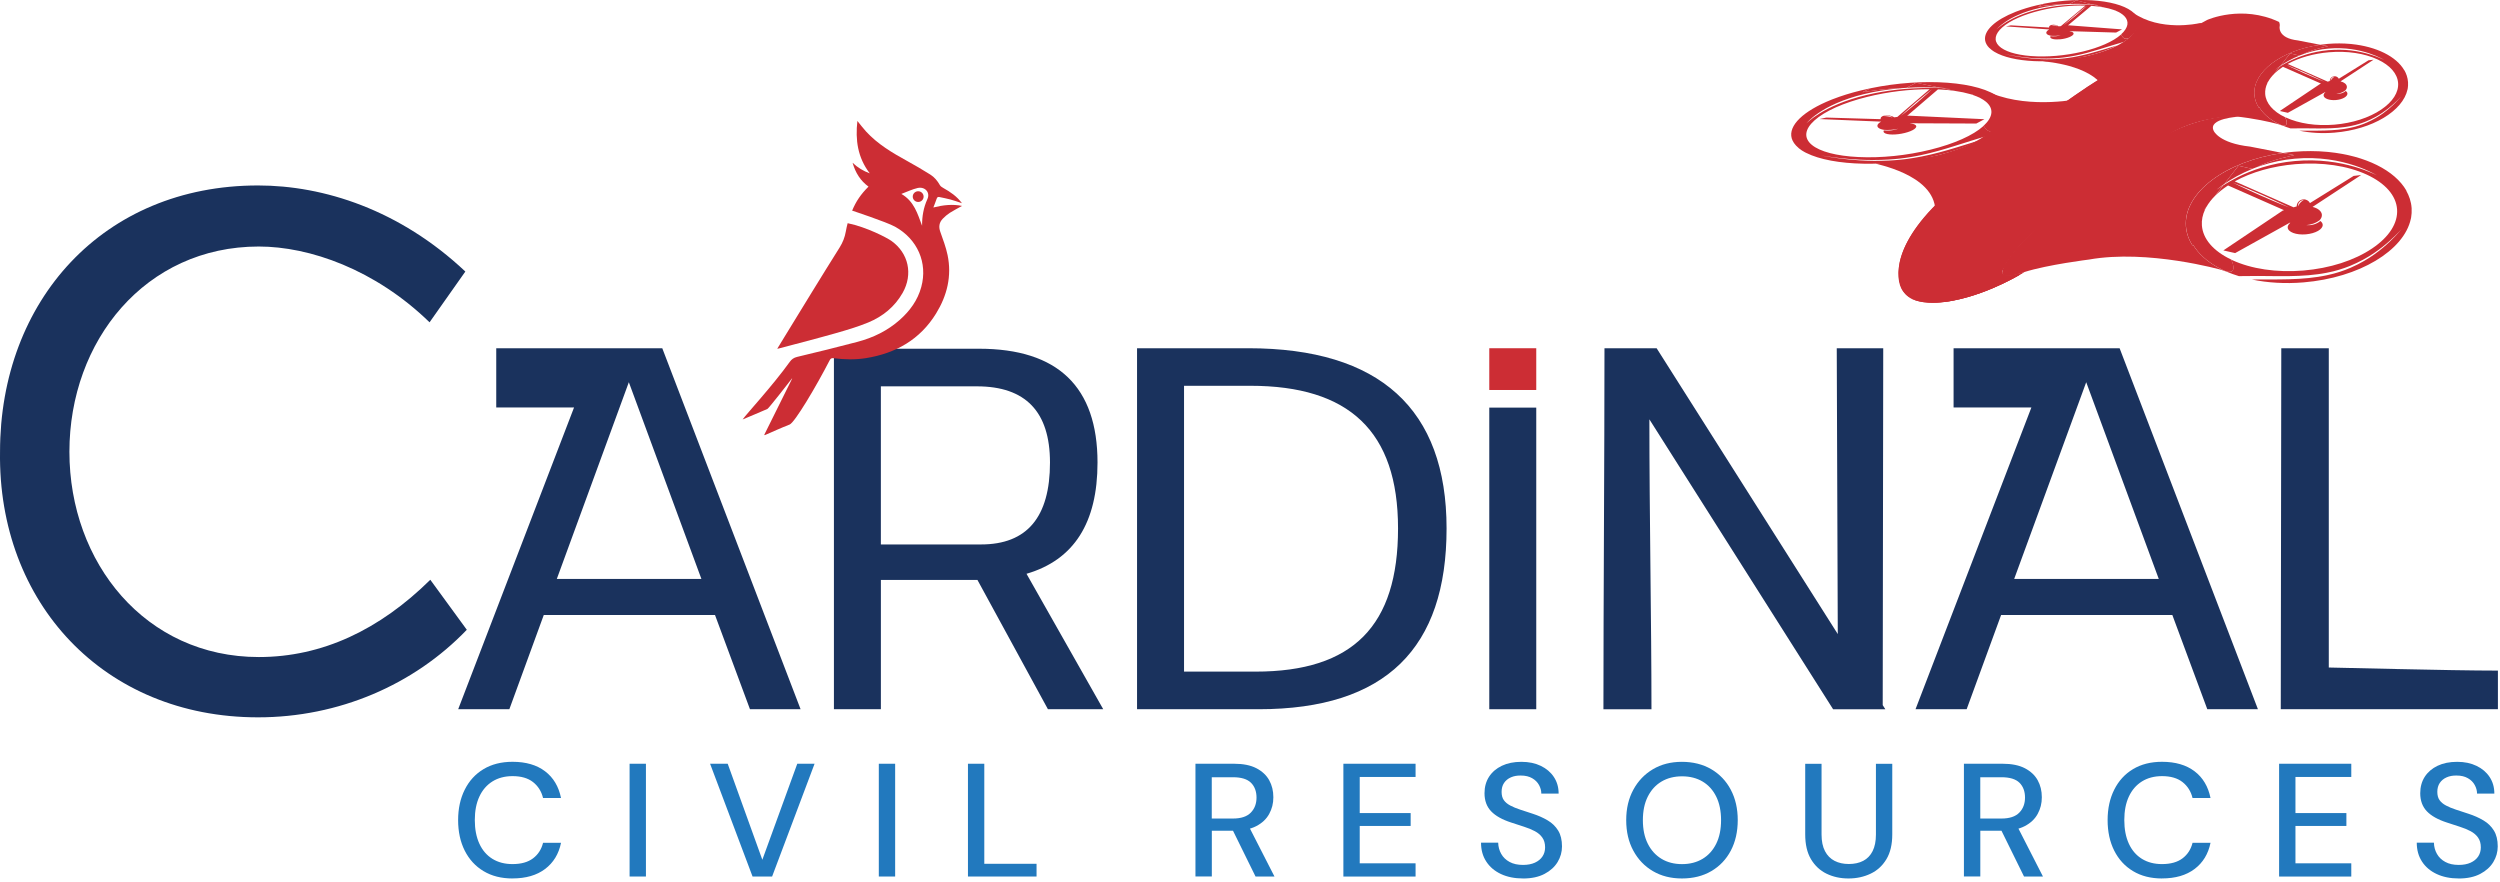
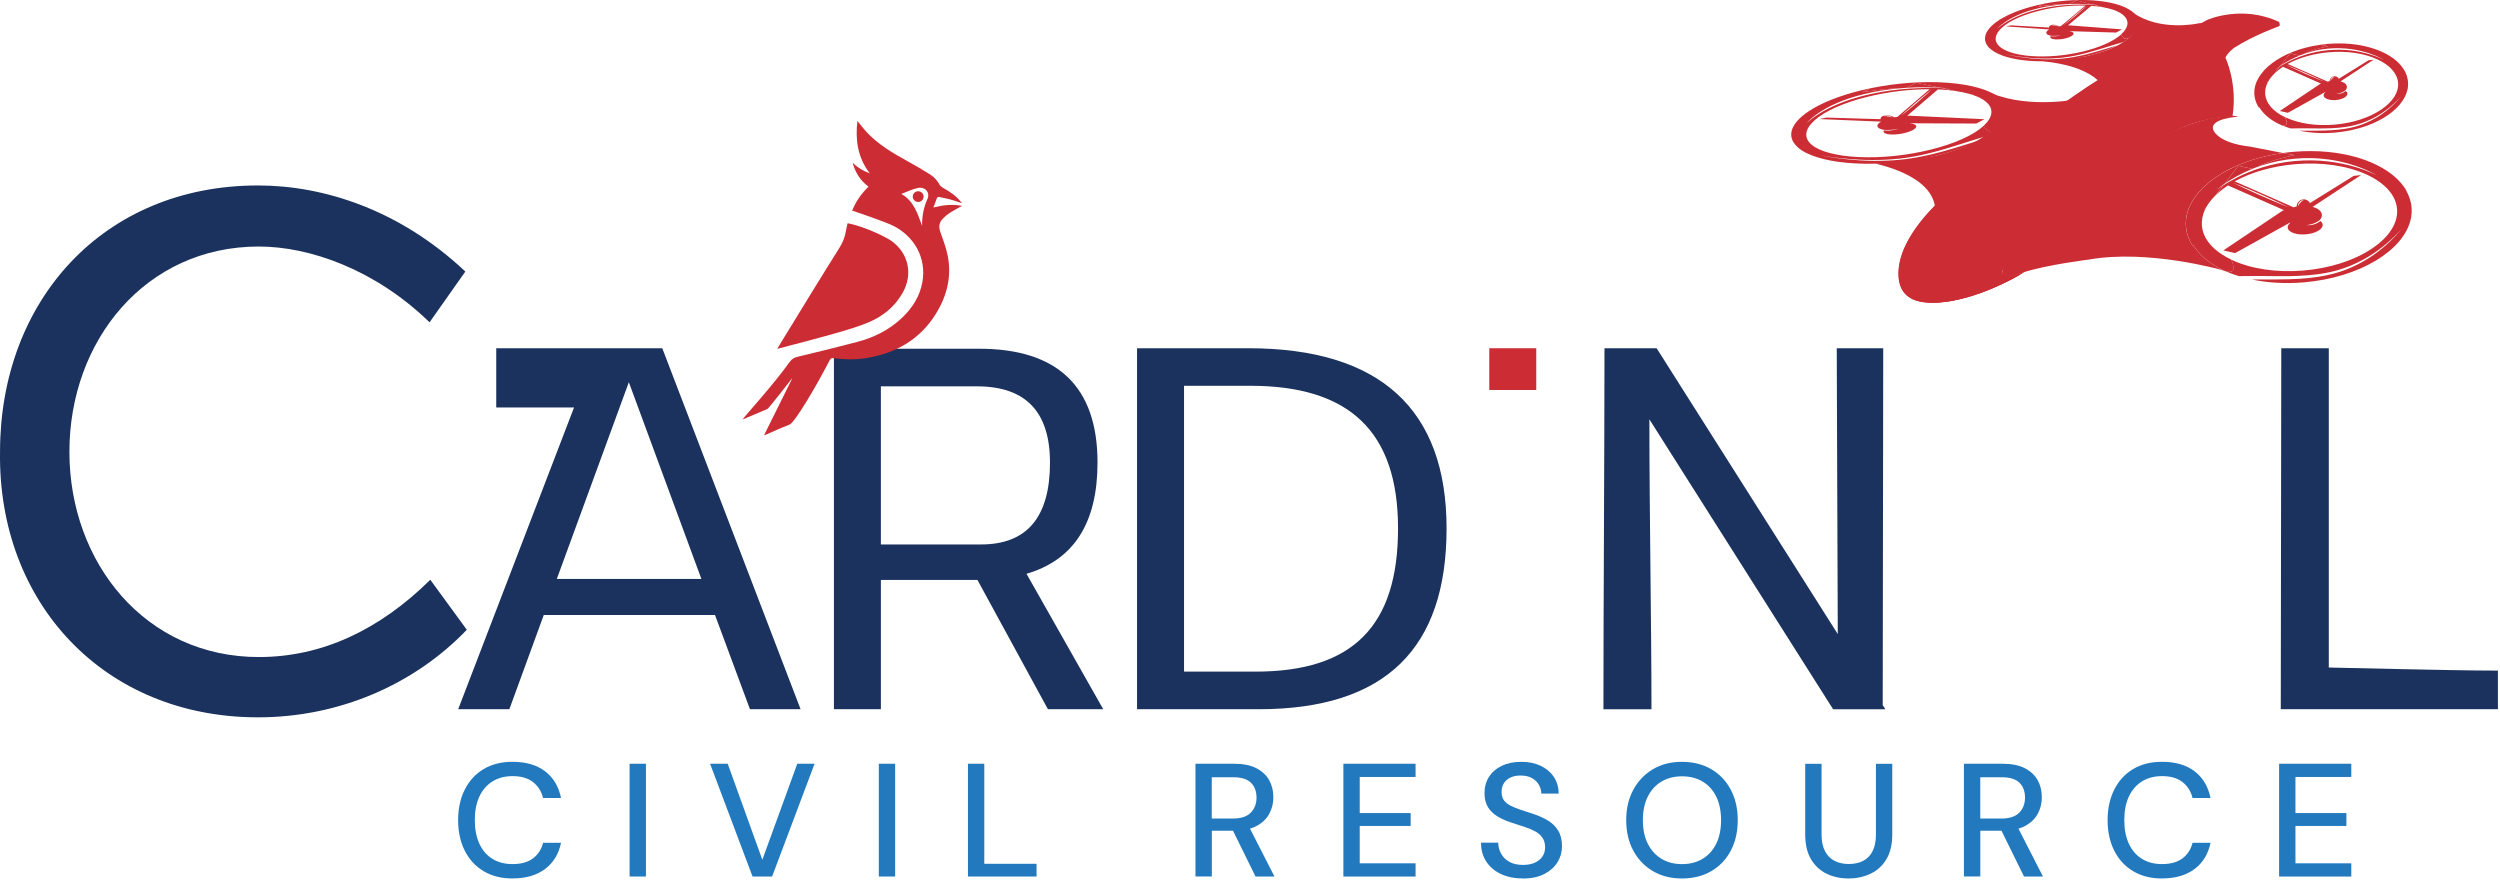
<svg xmlns="http://www.w3.org/2000/svg" width="153" height="54" viewBox="0 0 153 54" fill="none">
  <path d="M110.071 9.059C110.125 9.102 110.182 9.144 110.242 9.185C110.253 9.193 110.263 9.2 110.274 9.208C110.32 9.238 110.368 9.266 110.418 9.293C110.439 9.304 110.46 9.317 110.483 9.329C110.502 9.34 110.523 9.349 110.544 9.359C112.158 10.172 115.545 10.257 118.597 9.502C119.603 9.253 120.458 8.942 121.133 8.597C121.03 8.627 120.927 8.659 120.825 8.689C120.456 8.802 120.098 8.915 119.743 9.023C119.035 9.24 118.335 9.432 117.633 9.572C117.547 9.591 117.457 9.606 117.371 9.621C117.285 9.638 117.197 9.651 117.109 9.666C117.023 9.681 116.935 9.693 116.847 9.706C116.803 9.712 116.761 9.717 116.717 9.725L116.652 9.734L116.587 9.742C116.501 9.751 116.415 9.761 116.331 9.77C116.247 9.78 116.161 9.785 116.077 9.793C116.034 9.797 115.992 9.8 115.952 9.804C115.91 9.806 115.868 9.81 115.828 9.812C115.746 9.817 115.663 9.823 115.583 9.827C114.933 9.857 114.336 9.846 113.822 9.814C113.305 9.781 112.867 9.732 112.516 9.685C112.164 9.638 111.894 9.593 111.714 9.563C111.546 9.532 111.452 9.515 111.441 9.514C111.452 9.514 111.548 9.531 111.718 9.557C111.902 9.585 112.173 9.625 112.527 9.666C112.881 9.708 113.319 9.749 113.831 9.774C114.344 9.798 114.931 9.802 115.566 9.764C115.644 9.759 115.725 9.753 115.805 9.747C115.845 9.744 115.885 9.742 115.927 9.738C115.968 9.734 116.008 9.731 116.05 9.727C116.132 9.719 116.214 9.712 116.296 9.702C116.379 9.693 116.461 9.681 116.545 9.67L116.608 9.663L116.671 9.653C116.713 9.647 116.755 9.64 116.798 9.634C116.882 9.621 116.966 9.61 117.05 9.593C117.134 9.578 117.22 9.563 117.304 9.546C117.389 9.529 117.475 9.514 117.559 9.495C118.24 9.351 118.92 9.155 119.617 8.936C119.966 8.825 120.324 8.712 120.689 8.597C121.009 8.497 121.338 8.397 121.676 8.297C121.845 8.189 121.998 8.08 122.131 7.968C121.619 8.238 121.418 7.7 121.418 7.7C121.418 7.697 121.414 7.693 121.414 7.689C121.405 7.697 121.395 7.706 121.387 7.713C120.753 8.285 119.603 8.798 118.15 9.159C116.696 9.519 115.124 9.68 113.722 9.61C112.389 9.544 111.38 9.28 110.88 8.863C110.381 8.446 110.439 7.917 111.043 7.372C111.678 6.8 112.827 6.287 114.281 5.927C115.526 5.619 116.857 5.457 118.094 5.461L116.115 7.157C116.05 7.164 115.985 7.172 115.92 7.18C115.776 7.074 115.507 7.027 115.302 7.078C115.143 7.117 115.071 7.204 115.101 7.293C113.99 7.261 112.881 7.227 111.77 7.195C111.63 7.225 111.491 7.257 111.353 7.287C112.611 7.34 113.868 7.393 115.126 7.444C114.904 7.566 114.83 7.71 114.962 7.823C115.032 7.881 115.151 7.923 115.298 7.946C115.359 7.951 115.423 7.953 115.489 7.955C115.685 7.957 115.859 7.938 115.979 7.917C116.04 7.908 116.086 7.897 116.119 7.889C116.151 7.881 116.168 7.878 116.168 7.878C116.168 7.878 116.153 7.883 116.124 7.895C116.096 7.906 116.052 7.919 115.994 7.934C115.88 7.964 115.698 7.993 115.489 7.991C115.421 7.991 115.354 7.985 115.291 7.98C115.26 8.032 115.266 8.083 115.317 8.127C115.482 8.264 116.044 8.27 116.572 8.138C117.1 8.008 117.394 7.791 117.23 7.653C117.169 7.602 117.056 7.57 116.91 7.555C116.912 7.551 116.914 7.547 116.916 7.544L120.95 7.561L121.263 7.393L121.447 7.295C121.363 7.291 121.278 7.287 121.194 7.283C119.729 7.215 118.262 7.146 116.798 7.078C116.771 7.081 116.746 7.083 116.719 7.087L118.603 5.472C118.637 5.472 118.67 5.474 118.704 5.476C119.049 5.493 119.37 5.523 119.666 5.564L118.83 5.389C118.567 5.379 118.211 5.374 117.786 5.381C117.302 5.391 116.727 5.421 116.109 5.489C115.491 5.559 114.832 5.666 114.187 5.823C113.864 5.9 113.562 5.987 113.279 6.078C112.998 6.168 112.739 6.264 112.504 6.363C112.034 6.557 111.659 6.757 111.37 6.934C111.081 7.112 110.88 7.266 110.748 7.376C110.682 7.43 110.634 7.474 110.601 7.502C110.571 7.53 110.553 7.546 110.551 7.547C110.551 7.547 110.567 7.53 110.594 7.5C110.622 7.47 110.664 7.425 110.724 7.368C110.842 7.255 111.026 7.095 111.299 6.91C111.573 6.725 111.934 6.515 112.403 6.312C112.636 6.21 112.896 6.11 113.179 6.015C113.464 5.921 113.772 5.832 114.101 5.753C114.759 5.593 115.44 5.487 116.071 5.425C116.18 5.413 116.287 5.404 116.392 5.396C115.352 5.404 113.937 5.653 113.981 5.644C113.996 5.64 114.21 5.536 114.489 5.398C114.277 5.442 114.065 5.491 113.856 5.542C113.235 5.695 112.67 5.874 112.171 6.068C112.141 6.08 112.112 6.091 112.083 6.102C110.356 6.793 109.433 7.685 109.653 8.466C109.708 8.649 109.83 8.855 110.079 9.061L110.071 9.059ZM115.82 7.193C115.82 7.193 115.794 7.183 115.748 7.168C115.702 7.155 115.641 7.138 115.568 7.127C115.495 7.115 115.426 7.108 115.373 7.104C115.319 7.1 115.285 7.1 115.285 7.1C115.285 7.1 115.314 7.093 115.369 7.085C115.423 7.08 115.507 7.078 115.591 7.091C115.675 7.104 115.738 7.132 115.772 7.153C115.807 7.174 115.818 7.191 115.818 7.191L115.82 7.193ZM118.238 5.464C118.238 5.464 117.849 5.838 117.325 6.287C116.805 6.732 116.346 7.085 116.34 7.091C116.346 7.085 116.733 6.713 117.253 6.268C117.777 5.819 118.238 5.464 118.238 5.464ZM117.775 5.342C118.15 5.342 118.471 5.355 118.721 5.368L117.266 5.062L116.685 5.374C117.081 5.349 117.45 5.34 117.775 5.342ZM120.762 5.795L120.567 5.753C120.626 5.77 120.684 5.789 120.739 5.808L120.762 5.795Z" fill="#CC2D34" />
  <path d="M116.388 5.395C116.49 5.387 116.587 5.38 116.685 5.374L117.266 5.063L118.721 5.368C118.8 5.372 118.871 5.378 118.934 5.381C119.069 5.391 119.175 5.4 119.245 5.406C119.314 5.412 119.351 5.415 119.354 5.415C119.352 5.415 119.314 5.414 119.245 5.41C119.175 5.406 119.067 5.4 118.932 5.395C118.897 5.395 118.861 5.393 118.823 5.391L119.658 5.566C119.993 5.614 120.297 5.678 120.567 5.757L120.762 5.798L120.739 5.812C121.076 5.925 121.345 6.064 121.538 6.225C122.03 6.636 121.982 7.155 121.405 7.691C121.405 7.695 121.408 7.698 121.408 7.702C121.408 7.702 121.611 8.238 122.122 7.97C122.217 7.891 122.305 7.812 122.382 7.731C122.72 7.361 122.85 6.995 122.764 6.653C122.783 6.661 122.803 6.666 122.822 6.674C122.783 6.438 122.644 6.21 122.391 6C121.162 4.974 117.719 4.73 114.483 5.4C114.204 5.538 113.99 5.642 113.975 5.646C113.931 5.657 115.344 5.408 116.386 5.398L116.388 5.395Z" fill="#CC2D34" />
  <path d="M127.328 6.034C127.328 6.034 124.336 6.697 121.89 5.714C122.736 6.489 123.13 8.342 118.595 9.495C117.899 9.672 115.721 9.923 114.797 10.006C114.598 10.023 118.394 10.619 118.442 12.887C118.442 12.887 119.255 12.544 120.154 12.212C120.154 12.212 123.548 10.453 124.183 9.732C124.183 9.732 125.79 8.512 126.058 8.276L127.88 7.01C127.88 7.01 129.443 5.985 128.284 5.447L127.947 5.37C127.947 5.37 128.68 5.714 127.326 6.032L127.328 6.034Z" fill="#CC2D34" />
  <path d="M121.755 2.938C121.789 2.972 121.827 3.006 121.868 3.038C121.875 3.044 121.883 3.049 121.889 3.055C121.919 3.078 121.952 3.1 121.984 3.123C121.999 3.132 122.013 3.142 122.026 3.151C122.04 3.159 122.053 3.166 122.066 3.176C123.151 3.825 125.53 3.949 127.727 3.429C128.45 3.257 129.074 3.034 129.569 2.783C129.494 2.806 129.42 2.827 129.345 2.849C129.079 2.929 128.819 3.008 128.561 3.085C128.049 3.238 127.544 3.372 127.041 3.466C126.978 3.478 126.914 3.489 126.853 3.5C126.792 3.512 126.729 3.521 126.666 3.53C126.605 3.54 126.542 3.547 126.48 3.555C126.45 3.559 126.419 3.563 126.389 3.566L126.343 3.572L126.297 3.576C126.236 3.581 126.174 3.587 126.115 3.593C126.054 3.598 125.995 3.602 125.935 3.606C125.905 3.608 125.876 3.61 125.847 3.612C125.817 3.612 125.788 3.613 125.759 3.615C125.7 3.617 125.643 3.621 125.585 3.623C125.124 3.634 124.706 3.615 124.346 3.581C123.985 3.547 123.679 3.502 123.434 3.461C123.189 3.417 123.002 3.379 122.877 3.353C122.761 3.327 122.696 3.313 122.688 3.312C122.696 3.312 122.763 3.327 122.881 3.349C123.007 3.374 123.197 3.41 123.443 3.447C123.69 3.485 123.996 3.525 124.356 3.553C124.715 3.581 125.128 3.595 125.578 3.578C125.633 3.576 125.69 3.572 125.748 3.568C125.777 3.568 125.805 3.564 125.834 3.562C125.863 3.561 125.891 3.559 125.92 3.555C125.977 3.549 126.037 3.546 126.096 3.54C126.155 3.534 126.215 3.527 126.274 3.521L126.318 3.515L126.362 3.51C126.392 3.506 126.421 3.502 126.452 3.496C126.511 3.489 126.572 3.479 126.631 3.47C126.693 3.461 126.752 3.451 126.813 3.44C126.874 3.429 126.936 3.417 126.995 3.406C127.482 3.31 127.974 3.172 128.479 3.017C128.731 2.94 128.991 2.859 129.255 2.778C129.487 2.706 129.726 2.636 129.969 2.566C130.095 2.487 130.208 2.406 130.311 2.325C129.934 2.521 129.825 2.108 129.825 2.108C129.825 2.106 129.825 2.102 129.823 2.1C129.816 2.106 129.81 2.113 129.802 2.119C129.318 2.544 128.477 2.915 127.431 3.163C126.385 3.412 125.268 3.504 124.285 3.429C123.35 3.355 122.657 3.134 122.332 2.808C122.007 2.481 122.082 2.079 122.541 1.674C123.025 1.249 123.866 0.878 124.912 0.63C125.807 0.417 126.756 0.319 127.626 0.344L126.125 1.6C126.079 1.604 126.033 1.61 125.987 1.613C125.893 1.53 125.706 1.491 125.559 1.525C125.444 1.551 125.388 1.617 125.404 1.685C124.623 1.64 123.843 1.596 123.065 1.551C122.965 1.572 122.864 1.593 122.764 1.615C123.646 1.678 124.53 1.74 125.411 1.802C125.247 1.891 125.186 2 125.272 2.087C125.318 2.132 125.398 2.166 125.501 2.187C125.543 2.193 125.589 2.195 125.635 2.196C125.773 2.202 125.895 2.191 125.981 2.178C126.025 2.17 126.058 2.164 126.083 2.159C126.106 2.153 126.119 2.151 126.119 2.151C126.119 2.151 126.107 2.155 126.086 2.162C126.065 2.17 126.035 2.179 125.993 2.191C125.91 2.212 125.78 2.23 125.633 2.225C125.583 2.225 125.538 2.219 125.494 2.212C125.469 2.251 125.469 2.291 125.503 2.323C125.61 2.43 126.006 2.446 126.385 2.355C126.765 2.264 126.985 2.104 126.878 1.996C126.838 1.957 126.761 1.93 126.66 1.917C126.662 1.913 126.664 1.912 126.666 1.908L129.504 1.993L129.735 1.87L129.871 1.798C129.812 1.795 129.753 1.789 129.695 1.785C128.668 1.706 127.641 1.629 126.612 1.549C126.593 1.549 126.576 1.553 126.557 1.555L127.985 0.359C128.008 0.359 128.033 0.362 128.056 0.364C128.297 0.383 128.521 0.412 128.727 0.449L128.15 0.3C127.964 0.289 127.714 0.278 127.416 0.276C127.073 0.276 126.668 0.287 126.228 0.328C125.788 0.37 125.318 0.44 124.853 0.549C124.621 0.604 124.402 0.662 124.197 0.727C123.992 0.791 123.805 0.859 123.633 0.93C123.288 1.07 123.013 1.217 122.799 1.345C122.585 1.476 122.434 1.591 122.332 1.67C122.283 1.71 122.246 1.742 122.221 1.764C122.198 1.785 122.185 1.796 122.183 1.798C122.183 1.798 122.195 1.785 122.216 1.764C122.237 1.742 122.271 1.708 122.315 1.666C122.405 1.583 122.545 1.462 122.749 1.327C122.954 1.191 123.222 1.036 123.564 0.891C123.734 0.817 123.923 0.745 124.13 0.678C124.336 0.612 124.558 0.549 124.795 0.495C125.27 0.383 125.754 0.315 126.203 0.279C126.28 0.274 126.356 0.268 126.433 0.264C125.698 0.251 124.688 0.417 124.719 0.41C124.73 0.408 124.887 0.332 125.092 0.23C124.939 0.261 124.788 0.293 124.637 0.328C124.189 0.434 123.782 0.561 123.417 0.7C123.396 0.708 123.375 0.717 123.352 0.725C122.093 1.221 121.386 1.883 121.491 2.483C121.518 2.625 121.59 2.783 121.753 2.944L121.755 2.938ZM125.92 1.617C125.92 1.617 125.901 1.61 125.87 1.598C125.84 1.587 125.796 1.574 125.746 1.564C125.696 1.553 125.648 1.547 125.61 1.544C125.574 1.54 125.549 1.54 125.549 1.54C125.549 1.54 125.57 1.534 125.61 1.53C125.648 1.527 125.708 1.527 125.765 1.54C125.824 1.553 125.866 1.574 125.889 1.591C125.912 1.608 125.92 1.619 125.92 1.619V1.617ZM127.731 0.344C127.731 0.344 127.435 0.621 127.037 0.953C126.643 1.283 126.297 1.544 126.293 1.547C126.297 1.544 126.593 1.268 126.987 0.938C127.385 0.606 127.731 0.344 127.731 0.344ZM127.414 0.242C127.678 0.249 127.903 0.264 128.079 0.278L127.073 0.019L126.645 0.245C126.926 0.234 127.186 0.234 127.416 0.24L127.414 0.242ZM129.487 0.642L129.353 0.608C129.393 0.623 129.433 0.636 129.471 0.653L129.489 0.644L129.487 0.642Z" fill="#CC2D34" />
  <path d="M126.433 0.259C126.503 0.255 126.574 0.251 126.643 0.247L127.071 0.021L128.077 0.28C128.131 0.283 128.181 0.289 128.226 0.293C128.322 0.302 128.395 0.312 128.444 0.317C128.492 0.323 128.519 0.327 128.519 0.327C128.519 0.327 128.49 0.325 128.443 0.319C128.393 0.315 128.318 0.308 128.223 0.302C128.198 0.302 128.173 0.298 128.146 0.297L128.724 0.446C128.957 0.489 129.167 0.542 129.351 0.606L129.485 0.64L129.468 0.649C129.697 0.742 129.879 0.853 130.005 0.98C130.324 1.3 130.257 1.697 129.818 2.095C129.818 2.097 129.818 2.1 129.82 2.102C129.82 2.102 129.929 2.515 130.305 2.319C130.378 2.261 130.445 2.202 130.504 2.142C130.766 1.866 130.881 1.589 130.841 1.327C130.854 1.332 130.868 1.338 130.881 1.344C130.868 1.163 130.785 0.987 130.621 0.823C129.82 0.019 127.412 -0.228 125.092 0.225C124.887 0.325 124.731 0.4 124.719 0.404C124.687 0.412 125.698 0.247 126.433 0.259Z" fill="#CC2D34" />
  <path d="M134.536 1.432C134.536 1.432 132.21 1.953 130.537 0.774C131.084 1.344 130.994 2.653 127.729 3.427C127.228 3.546 125.679 3.7 125.023 3.748C124.882 3.757 127.511 3.866 128.571 5.102C128.571 5.102 128.003 5.633 128.657 5.404C128.657 5.404 132.988 3.34 133.191 3.174C133.191 3.174 135.507 1.219 134.536 1.431V1.432Z" fill="#CC2D34" />
  <path d="M147.144 4.304C146.659 3.457 145.437 2.851 143.916 2.696C143.891 2.695 143.865 2.691 143.838 2.689C143.402 2.649 142.941 2.646 142.469 2.685C142.308 2.698 142.151 2.715 141.996 2.738C142.262 2.789 142.465 2.827 142.478 2.827C142.513 2.825 141.512 3.013 140.914 3.329C140.981 3.304 141.05 3.279 141.118 3.257C141.528 3.123 141.996 3.017 142.495 2.974C142.744 2.951 142.991 2.944 143.226 2.951C143.461 2.957 143.687 2.978 143.899 3.008C144.324 3.066 144.695 3.162 144.993 3.262C145.293 3.362 145.523 3.466 145.678 3.542C145.756 3.579 145.813 3.612 145.854 3.632C145.892 3.653 145.913 3.664 145.913 3.666C145.913 3.666 145.89 3.655 145.85 3.636C145.808 3.617 145.746 3.589 145.668 3.555C145.507 3.487 145.272 3.395 144.97 3.308C144.668 3.221 144.299 3.136 143.88 3.087C143.67 3.062 143.448 3.047 143.218 3.044C142.987 3.04 142.748 3.049 142.503 3.07C142.013 3.113 141.554 3.21 141.149 3.332C140.744 3.457 140.394 3.604 140.11 3.746C139.862 3.868 139.665 3.985 139.523 4.078L139.185 4.512C139.321 4.378 139.479 4.247 139.663 4.125C139.68 4.113 139.699 4.102 139.718 4.089L142.05 5.117C142.033 5.123 142.015 5.127 141.998 5.132C141.218 5.655 140.439 6.178 139.659 6.702C139.615 6.732 139.569 6.763 139.525 6.793L139.707 6.834L140.017 6.904L142.296 5.636C142.296 5.636 142.306 5.644 142.31 5.646C142.239 5.706 142.199 5.774 142.205 5.842C142.218 6.03 142.557 6.155 142.958 6.123C143.36 6.089 143.675 5.91 143.662 5.721C143.658 5.663 143.622 5.61 143.562 5.566C143.532 5.593 143.497 5.617 143.459 5.64C143.343 5.708 143.216 5.734 143.128 5.74C143.084 5.744 143.048 5.742 143.023 5.74C142.998 5.74 142.985 5.736 142.985 5.736C142.985 5.736 142.998 5.736 143.023 5.732C143.048 5.73 143.082 5.725 143.125 5.717C143.209 5.7 143.323 5.666 143.432 5.602C143.471 5.581 143.503 5.557 143.534 5.534C143.599 5.464 143.635 5.387 143.629 5.306C143.618 5.153 143.463 5.032 143.241 4.98C143.916 4.538 144.589 4.095 145.265 3.653C145.161 3.664 145.058 3.678 144.955 3.689C144.348 4.066 143.742 4.444 143.136 4.819C143.084 4.719 142.975 4.657 142.855 4.666C142.7 4.679 142.581 4.808 142.583 4.959C142.541 4.972 142.497 4.983 142.455 4.996L140.005 3.915C140.707 3.529 141.589 3.278 142.537 3.198C143.645 3.106 144.698 3.262 145.507 3.638C146.276 3.995 146.722 4.506 146.764 5.078C146.806 5.649 146.439 6.227 145.731 6.706C144.987 7.21 143.968 7.536 142.861 7.629C141.753 7.721 140.7 7.564 139.891 7.189C139.879 7.183 139.868 7.178 139.854 7.172C139.856 7.176 139.858 7.18 139.86 7.183C139.86 7.183 140.164 7.781 139.663 7.672C139.826 7.742 139.998 7.804 140.177 7.859C140.447 7.853 140.713 7.851 140.973 7.853C141.271 7.855 141.564 7.859 141.849 7.861C142.417 7.864 142.956 7.849 143.455 7.781C143.518 7.774 143.58 7.764 143.641 7.753C143.702 7.744 143.761 7.732 143.821 7.721C143.88 7.71 143.939 7.697 143.997 7.683C144.025 7.676 144.054 7.67 144.083 7.663L144.125 7.653L144.167 7.642C144.222 7.627 144.278 7.612 144.333 7.597C144.387 7.581 144.44 7.563 144.494 7.546C144.521 7.536 144.547 7.529 144.572 7.519C144.597 7.51 144.624 7.5 144.649 7.491C144.698 7.472 144.75 7.453 144.798 7.434C145.188 7.274 145.521 7.089 145.792 6.906C146.064 6.723 146.282 6.546 146.45 6.395C146.619 6.244 146.743 6.119 146.825 6.034C146.902 5.955 146.944 5.91 146.949 5.904C146.946 5.91 146.904 5.955 146.833 6.038C146.754 6.125 146.636 6.253 146.473 6.41C146.311 6.566 146.098 6.751 145.831 6.944C145.563 7.136 145.232 7.332 144.84 7.504C144.79 7.525 144.741 7.546 144.689 7.566C144.664 7.576 144.637 7.587 144.612 7.597C144.586 7.606 144.559 7.615 144.532 7.625C144.479 7.644 144.425 7.663 144.37 7.681C144.314 7.698 144.259 7.715 144.201 7.732L144.159 7.746L144.115 7.757C144.086 7.764 144.056 7.772 144.027 7.78C143.968 7.795 143.909 7.81 143.847 7.821C143.786 7.834 143.725 7.847 143.664 7.857C143.603 7.868 143.54 7.88 143.476 7.889C142.968 7.968 142.419 7.991 141.847 7.995C141.56 7.997 141.269 7.995 140.971 7.997C140.889 7.997 140.805 7.997 140.722 7.998C141.375 8.134 142.105 8.18 142.872 8.117C145.198 7.925 147.057 6.789 147.34 5.476C147.343 5.459 147.347 5.444 147.351 5.427C147.355 5.408 147.357 5.389 147.359 5.37C147.364 5.327 147.37 5.285 147.372 5.24C147.372 5.229 147.372 5.219 147.372 5.208C147.374 5.149 147.374 5.089 147.372 5.029C147.353 4.747 147.263 4.504 147.15 4.302L147.144 4.304ZM142.637 4.896C142.641 4.864 142.654 4.819 142.692 4.778C142.729 4.736 142.778 4.713 142.813 4.702C142.849 4.691 142.872 4.691 142.872 4.691C142.872 4.691 142.853 4.702 142.824 4.721C142.797 4.74 142.763 4.768 142.731 4.804C142.698 4.838 142.675 4.874 142.66 4.9C142.644 4.929 142.637 4.947 142.637 4.947C142.637 4.947 142.631 4.929 142.635 4.896H142.637ZM141.105 4.468C141.748 4.751 142.258 5.002 142.266 5.006C142.258 5.002 141.723 4.793 141.078 4.51C140.43 4.225 139.917 3.972 139.917 3.972C139.917 3.972 140.457 4.183 141.105 4.468ZM140.728 3.4L140.154 3.268L139.565 4.025C139.697 3.932 139.87 3.821 140.084 3.706C140.269 3.604 140.485 3.498 140.73 3.4H140.728ZM138.762 5.091C138.779 5.055 138.799 5.019 138.818 4.983L138.739 5.085L138.762 5.091Z" fill="#CC2D34" />
  <path d="M140.914 3.329C140.851 3.351 140.789 3.376 140.728 3.4L140.155 3.268L139.566 4.025C139.525 4.053 139.487 4.08 139.455 4.104C139.384 4.155 139.332 4.197 139.296 4.225C139.261 4.253 139.242 4.268 139.242 4.268C139.242 4.268 139.263 4.253 139.3 4.229C139.338 4.202 139.393 4.165 139.466 4.115C139.485 4.104 139.504 4.091 139.523 4.078L139.185 4.512C139.032 4.665 138.908 4.821 138.818 4.983L138.739 5.085L138.762 5.091C138.659 5.308 138.615 5.531 138.63 5.753C138.67 6.316 139.105 6.819 139.85 7.176C139.852 7.18 139.854 7.183 139.856 7.187C139.856 7.187 140.16 7.785 139.659 7.676C139.543 7.627 139.432 7.574 139.325 7.517C138.843 7.253 138.483 6.927 138.265 6.559C138.259 6.572 138.254 6.583 138.248 6.597C138.085 6.348 137.988 6.078 137.967 5.791C137.863 4.383 139.632 3.074 141.996 2.74C142.262 2.791 142.465 2.829 142.478 2.829C142.513 2.827 141.512 3.015 140.914 3.331V3.329Z" fill="#CC2D34" />
-   <path d="M139.324 7.517C139.432 7.574 139.542 7.627 139.659 7.676C139.6 7.663 139.531 7.64 139.449 7.606C139.449 7.606 136.395 6.738 133.931 7.176C133.931 7.176 132.22 7.385 131.246 7.695C131.246 7.695 130.235 8.053 130.334 7.625C130.334 7.625 131.86 5.665 133.031 5.034C133.031 5.034 134.629 3.844 134.97 3.623L136.515 2.353C136.515 2.353 137.119 1.497 139.171 1.395L139.175 1.451C139.175 1.451 139.261 1.07 139.518 1.593C139.518 1.593 139.336 2.331 140.642 2.476C140.642 2.476 141.453 2.636 141.998 2.742C139.634 3.076 137.867 4.385 137.969 5.793C137.99 6.08 138.087 6.351 138.25 6.599C138.255 6.585 138.261 6.574 138.267 6.561C138.485 6.929 138.844 7.255 139.326 7.519L139.324 7.517Z" fill="#CC2D34" />
  <path d="M135.087 1.217C135.087 1.217 137.196 0.268 139.479 1.344C139.479 1.344 139.581 1.564 139.47 1.608C139.47 1.608 137.896 2.168 136.724 2.932C136.724 2.932 136.351 3.2 136.196 3.527C136.196 3.527 136.942 5.081 136.634 7.082C136.634 7.082 136.59 7.129 136.54 7.134C136.146 7.166 135.708 7.191 135.289 7.287C135.289 7.287 133.539 7.517 131.939 8.732C131.939 8.732 129.08 11.004 128.601 11.193L126.569 12.687C126.569 12.687 123.761 14.212 122.535 16.548C122.401 16.808 122.763 17.055 123.878 16.65C123.878 16.65 121.86 17.938 119.569 18.387C119.569 18.387 117.249 18.902 116.452 17.81C115.954 17.127 115.742 14.742 119.468 11.612C119.468 11.612 122.723 8.687 124.163 7.855C124.163 7.855 127.945 5.053 128.965 4.574C128.965 4.574 134.861 1.325 135.085 1.217H135.087Z" fill="#CC2D34" />
  <path d="M124.183 7.853C122.743 8.685 119.488 11.61 119.488 11.61C115.803 14.786 115.95 16.886 116.472 17.808C117.128 18.969 119.59 18.386 119.59 18.386C121.336 18.044 122.923 17.214 123.579 16.838C123.571 16.81 123.565 16.782 123.558 16.753C122.657 17.012 122.447 16.75 122.556 16.546C122.651 16.367 122.802 16.212 122.932 16.05C122.093 16.546 118.234 18.34 117.084 17.501C116.57 17.123 116.694 15.001 118.752 12.754C121.848 9.37 129.167 4.542 129.167 4.542L128.995 4.568L128.987 4.574C127.968 5.053 124.185 7.855 124.185 7.855L124.183 7.853Z" fill="#CC2D34" />
  <path d="M119.586 18.386C121.877 17.938 123.895 16.648 123.895 16.648C123.258 16.865 122.917 16.891 122.736 16.846C120.399 18.212 117.658 18.67 116.855 18.208C117.811 18.797 119.586 18.386 119.586 18.386Z" fill="#CC2D34" />
  <path d="M118.605 15.519C118.605 15.519 120.538 14.24 122.202 13.416C123.866 12.593 128.366 10.267 130.116 9.033C131.868 7.799 133.208 7.476 134.803 5.723C135.243 5.038 134.566 4.814 134.677 4.461C134.788 4.11 137.322 2.185 137.322 2.185C137.322 2.185 138.389 1.589 137.957 1.502C137.525 1.415 136.544 1.251 136.048 1.436C135.553 1.621 133.067 3.319 133.067 3.319C133.067 3.319 132.157 3.991 131.422 4.261C130.336 4.748 129.749 4.814 129.361 5.061C128.972 5.31 127.219 6.44 127.219 6.44C127.219 6.44 121.864 10.497 120.743 12.063C120.665 12.206 119.504 13.055 118.605 15.516V15.519Z" fill="#CC2D34" />
  <path d="M147.271 11.666C146.558 10.421 144.762 9.531 142.526 9.304C142.488 9.3 142.45 9.297 142.411 9.293C141.769 9.234 141.094 9.231 140.398 9.287C140.162 9.306 139.931 9.333 139.703 9.365C140.095 9.44 140.394 9.497 140.411 9.495C140.461 9.491 138.992 9.768 138.112 10.232C138.21 10.197 138.311 10.161 138.414 10.127C139.015 9.931 139.703 9.776 140.44 9.712C140.807 9.678 141.166 9.668 141.512 9.678C141.859 9.687 142.189 9.717 142.503 9.759C143.128 9.844 143.672 9.987 144.113 10.134C144.555 10.282 144.894 10.434 145.121 10.546C145.236 10.602 145.322 10.648 145.381 10.68C145.437 10.71 145.467 10.727 145.469 10.729C145.467 10.729 145.435 10.714 145.378 10.685C145.316 10.657 145.226 10.616 145.11 10.566C144.875 10.466 144.528 10.332 144.083 10.202C143.639 10.074 143.096 9.95 142.478 9.88C142.17 9.844 141.843 9.821 141.505 9.816C141.166 9.81 140.813 9.823 140.453 9.855C139.734 9.917 139.057 10.061 138.462 10.242C137.867 10.423 137.351 10.64 136.936 10.85C136.573 11.031 136.282 11.202 136.072 11.336L135.574 11.974C135.773 11.776 136.008 11.585 136.276 11.404C136.303 11.387 136.33 11.37 136.357 11.351L139.784 12.863C139.759 12.87 139.734 12.878 139.707 12.885C138.56 13.655 137.414 14.423 136.267 15.193C136.202 15.236 136.135 15.282 136.07 15.325L136.335 15.386L136.791 15.489L140.143 13.625C140.143 13.625 140.157 13.634 140.162 13.64C140.057 13.729 140 13.827 140.007 13.929C140.028 14.206 140.524 14.391 141.115 14.342C141.706 14.293 142.17 14.029 142.149 13.752C142.144 13.665 142.09 13.589 142.004 13.525C141.96 13.563 141.908 13.601 141.851 13.633C141.679 13.733 141.493 13.77 141.363 13.78C141.298 13.785 141.245 13.784 141.208 13.78C141.172 13.778 141.153 13.774 141.153 13.774C141.153 13.774 141.174 13.774 141.208 13.768C141.245 13.765 141.296 13.759 141.358 13.746C141.482 13.721 141.648 13.67 141.809 13.578C141.864 13.546 141.914 13.512 141.96 13.478C142.056 13.376 142.107 13.261 142.1 13.144C142.082 12.919 141.855 12.742 141.528 12.663C142.518 12.012 143.511 11.363 144.502 10.712C144.349 10.729 144.198 10.748 144.045 10.765C143.153 11.319 142.262 11.874 141.371 12.427C141.294 12.282 141.134 12.187 140.956 12.202C140.728 12.221 140.554 12.412 140.556 12.633C140.493 12.651 140.43 12.67 140.367 12.687L136.766 11.099C137.797 10.531 139.095 10.161 140.489 10.046C142.117 9.912 143.668 10.14 144.855 10.691C145.986 11.216 146.64 11.966 146.701 12.806C146.762 13.646 146.223 14.497 145.182 15.2C144.089 15.94 142.591 16.421 140.962 16.557C139.334 16.691 137.783 16.463 136.596 15.912C136.578 15.904 136.561 15.895 136.544 15.887C136.546 15.893 136.55 15.899 136.553 15.906C136.553 15.906 136.999 16.785 136.263 16.625C136.502 16.727 136.756 16.818 137.02 16.899C137.416 16.891 137.806 16.887 138.189 16.889C138.627 16.893 139.057 16.897 139.476 16.901C140.311 16.906 141.105 16.884 141.838 16.784C141.929 16.772 142.019 16.757 142.109 16.744C142.199 16.731 142.287 16.714 142.375 16.697C142.463 16.682 142.549 16.661 142.633 16.642C142.675 16.633 142.717 16.623 142.759 16.614L142.823 16.599L142.884 16.582C142.966 16.559 143.048 16.536 143.129 16.514C143.209 16.491 143.287 16.463 143.364 16.438C143.402 16.425 143.44 16.414 143.48 16.401C143.519 16.387 143.555 16.372 143.593 16.359C143.668 16.331 143.742 16.304 143.813 16.276C144.387 16.04 144.875 15.768 145.274 15.499C145.674 15.229 145.993 14.969 146.242 14.746C146.491 14.523 146.672 14.342 146.793 14.217C146.906 14.101 146.967 14.034 146.974 14.027C146.967 14.034 146.908 14.102 146.802 14.223C146.688 14.351 146.514 14.54 146.273 14.77C146.032 15.001 145.722 15.27 145.328 15.555C144.934 15.838 144.448 16.127 143.871 16.38C143.798 16.41 143.723 16.44 143.649 16.47C143.61 16.485 143.574 16.501 143.536 16.516C143.498 16.529 143.457 16.542 143.419 16.557C143.341 16.584 143.262 16.614 143.18 16.64C143.098 16.665 143.016 16.689 142.932 16.714L142.868 16.733L142.805 16.75C142.763 16.761 142.719 16.77 142.675 16.782C142.589 16.804 142.501 16.827 142.411 16.844C142.321 16.863 142.232 16.882 142.142 16.897C142.05 16.914 141.958 16.931 141.864 16.944C141.117 17.059 140.31 17.095 139.47 17.101C139.049 17.104 138.619 17.101 138.181 17.104C138.061 17.104 137.938 17.106 137.816 17.108C138.776 17.306 139.849 17.376 140.975 17.282C144.395 16.999 147.127 15.329 147.542 13.399C147.548 13.374 147.554 13.351 147.558 13.327C147.563 13.299 147.565 13.272 147.569 13.244C147.579 13.182 147.586 13.117 147.59 13.053C147.59 13.038 147.592 13.021 147.592 13.006C147.596 12.919 147.596 12.833 147.592 12.744C147.565 12.329 147.432 11.972 147.267 11.678L147.271 11.666ZM140.644 12.538C140.648 12.491 140.671 12.423 140.725 12.365C140.778 12.304 140.851 12.27 140.902 12.253C140.956 12.236 140.988 12.236 140.988 12.236C140.988 12.236 140.96 12.253 140.92 12.282C140.879 12.31 140.828 12.351 140.782 12.402C140.736 12.453 140.702 12.504 140.679 12.546C140.658 12.585 140.646 12.614 140.646 12.614C140.646 12.614 140.638 12.585 140.642 12.538H140.644ZM138.389 11.906C139.336 12.323 140.084 12.691 140.095 12.697C140.084 12.691 139.296 12.383 138.349 11.966C137.395 11.546 136.641 11.176 136.641 11.176C136.641 11.176 137.433 11.485 138.388 11.906H138.389ZM137.839 10.336L136.995 10.144L136.129 11.257C136.324 11.121 136.576 10.959 136.89 10.787C137.162 10.638 137.481 10.483 137.839 10.338V10.336ZM134.947 12.823C134.972 12.77 134.999 12.717 135.029 12.665L134.913 12.814L134.947 12.823Z" fill="#CC2D34" />
  <path d="M138.11 10.231C138.016 10.264 137.926 10.3 137.838 10.336L136.995 10.144L136.129 11.257C136.069 11.299 136.014 11.338 135.966 11.372C135.863 11.448 135.784 11.508 135.733 11.549C135.683 11.589 135.654 11.612 135.654 11.614C135.654 11.614 135.685 11.593 135.739 11.555C135.794 11.517 135.876 11.461 135.983 11.389C136.01 11.372 136.039 11.353 136.069 11.334L135.572 11.972C135.347 12.195 135.167 12.429 135.031 12.665L134.914 12.814L134.949 12.823C134.798 13.142 134.731 13.47 134.756 13.795C134.815 14.621 135.452 15.363 136.549 15.885C136.551 15.891 136.555 15.897 136.559 15.904C136.559 15.904 137.005 16.784 136.268 16.623C136.098 16.551 135.934 16.472 135.777 16.391C135.069 16.002 134.539 15.523 134.22 14.982C134.212 15.001 134.203 15.019 134.195 15.036C133.956 14.672 133.813 14.274 133.782 13.851C133.631 11.781 136.232 9.855 139.705 9.364C140.097 9.44 140.395 9.497 140.413 9.495C140.462 9.491 138.994 9.768 138.114 10.232L138.11 10.231Z" fill="#CC2D34" />
  <path d="M135.773 16.389C135.93 16.472 136.094 16.55 136.264 16.621C136.178 16.602 136.077 16.57 135.957 16.519C135.957 16.519 131.466 15.242 127.844 15.885C127.844 15.885 125.329 16.195 123.895 16.648C123.895 16.648 122.334 17.253 122.552 16.546C123.323 14.05 131.64 8.795 131.64 8.795C131.64 8.795 133.788 7.225 136.651 7.08L137.018 7.14C137.018 7.14 135.1 7.238 135.478 8.006C135.478 8.006 135.786 8.761 137.706 8.972C137.706 8.972 138.9 9.208 139.699 9.363C136.224 9.853 133.625 11.78 133.776 13.85C133.807 14.272 133.95 14.67 134.189 15.034C134.197 15.016 134.207 14.997 134.214 14.98C134.536 15.521 135.063 16 135.771 16.389H135.773Z" fill="#CC2D34" />
  <path d="M28.569 38.542C25.329 41.92 20.72 43.901 15.791 43.901C6.346 43.901 -0.136 36.878 0.002 27.648C0.002 18.418 6.3 11.35 15.791 11.35C19.808 11.35 24.462 12.835 28.479 16.618L26.289 19.725C22.957 16.484 18.941 15.087 15.839 15.087C8.903 15.087 4.248 20.85 4.248 27.648C4.248 34.446 8.903 40.211 15.839 40.211C19.718 40.211 23.231 38.544 26.335 35.482L28.57 38.544L28.569 38.542Z" fill="#1A325D" />
  <path d="M31.172 43.405H28.041L35.132 24.937H30.37V21.312H40.531L48.996 43.405H45.898L43.758 37.637H33.279L31.172 43.405ZM42.926 35.431L38.485 23.391L34.077 35.431H42.926Z" fill="#1A325D" />
  <path d="M51.034 21.342H59.916C64.739 21.342 67.168 23.674 67.168 28.308C67.168 31.995 65.73 34.265 62.822 35.116L67.518 43.405H64.133L59.82 35.493H53.91V43.405H51.036V21.344L51.034 21.342ZM60.042 33.32C62.853 33.32 64.259 31.65 64.259 28.308C64.259 25.188 62.758 23.644 59.786 23.644H53.909V33.32H60.042Z" fill="#1A325D" />
  <path d="M69.587 21.312H76.391C84.441 21.312 88.53 25.031 88.53 32.342C88.53 39.654 84.825 43.405 77.03 43.405H69.587V21.312ZM76.839 41.103C82.811 41.103 85.56 38.297 85.56 32.34C85.56 26.384 82.557 23.61 76.52 23.61H72.463V41.101H76.839V41.103Z" fill="#1A325D" />
-   <path d="M91.144 24.946H94.019V43.405H91.144V24.946Z" fill="#1A325D" />
  <path d="M91.144 21.312H94.019V23.867H91.144V21.312Z" fill="#CC2D34" />
  <path d="M115.254 21.312L115.222 43.154L115.383 43.407H112.187L100.942 25.663C100.942 31.493 101.07 38.144 101.07 43.407H98.13C98.13 36.788 98.194 27.933 98.194 21.314H101.387L112.472 38.805L112.409 21.314H115.253L115.254 21.312Z" fill="#1A325D" />
-   <path d="M120.361 43.405H117.23L124.321 24.937H119.559V21.312H129.72L138.185 43.405H135.087L132.947 37.637H122.468L120.359 43.405H120.361ZM132.117 35.431L127.676 23.391L123.268 35.431H132.117Z" fill="#1A325D" />
  <path d="M139.615 21.312H142.522V40.852C143.002 40.852 149.87 41.041 152.872 41.041V43.405H139.583L139.615 21.312Z" fill="#1A325D" />
  <path d="M31.367 53.762C30.68 53.762 30.089 53.612 29.592 53.312C29.095 53.014 28.712 52.596 28.442 52.06C28.173 51.524 28.037 50.901 28.037 50.192C28.037 49.482 28.173 48.867 28.442 48.328C28.712 47.788 29.095 47.369 29.592 47.071C30.087 46.773 30.68 46.622 31.367 46.622C32.187 46.622 32.851 46.816 33.359 47.203C33.868 47.59 34.193 48.137 34.335 48.839H33.235C33.136 48.431 32.931 48.107 32.621 47.863C32.311 47.62 31.893 47.499 31.367 47.499C30.894 47.499 30.483 47.609 30.137 47.824C29.791 48.041 29.523 48.35 29.338 48.75C29.15 49.152 29.058 49.631 29.058 50.19C29.058 50.748 29.152 51.23 29.338 51.635C29.523 52.039 29.791 52.348 30.137 52.562C30.483 52.775 30.892 52.882 31.367 52.882C31.893 52.882 32.311 52.765 32.621 52.531C32.931 52.297 33.136 51.98 33.235 51.58H34.335C34.195 52.263 33.87 52.797 33.359 53.182C32.849 53.567 32.185 53.76 31.367 53.76V53.762Z" fill="#2279BE" />
  <path d="M38.531 53.643V46.741H39.531V53.643H38.531Z" fill="#2279BE" />
  <path d="M46.056 53.643L43.457 46.741H44.536L46.655 52.618L48.793 46.741H49.852L47.253 53.643H46.054H46.056Z" fill="#2279BE" />
  <path d="M53.783 53.643V46.741H54.783V53.643H53.783Z" fill="#2279BE" />
  <path d="M59.239 53.643V46.741H60.239V52.864H63.437V53.643H59.239Z" fill="#2279BE" />
  <path d="M73.162 53.643V46.741H75.531C76.084 46.741 76.537 46.833 76.891 47.016C77.245 47.201 77.505 47.444 77.675 47.75C77.845 48.056 77.929 48.403 77.929 48.79C77.929 49.177 77.845 49.497 77.675 49.811C77.505 50.124 77.241 50.373 76.881 50.56C76.522 50.746 76.061 50.841 75.502 50.841H74.164V53.641H73.163L73.162 53.643ZM74.16 50.094H75.459C75.952 50.094 76.315 49.973 76.549 49.733C76.782 49.494 76.899 49.186 76.899 48.811C76.899 48.435 76.786 48.127 76.558 47.903C76.332 47.68 75.965 47.567 75.459 47.567H74.16V50.092V50.094ZM76.839 53.643L75.33 50.577H76.43L77.998 53.643H76.839Z" fill="#2279BE" />
  <path d="M82.215 53.643V46.741H86.633V47.55H83.215V49.76H86.332V50.548H83.215V52.835H86.633V53.645H82.215V53.643Z" fill="#2279BE" />
  <path d="M93.208 53.762C92.695 53.762 92.244 53.671 91.857 53.49C91.471 53.309 91.171 53.054 90.959 52.726C90.744 52.398 90.639 52.013 90.639 51.573H91.689C91.695 51.824 91.758 52.052 91.875 52.258C91.991 52.465 92.162 52.63 92.385 52.75C92.609 52.873 92.882 52.933 93.21 52.933C93.489 52.933 93.732 52.888 93.934 52.796C94.137 52.703 94.292 52.577 94.399 52.416C94.506 52.256 94.56 52.069 94.56 51.86C94.56 51.616 94.502 51.416 94.389 51.258C94.277 51.099 94.126 50.971 93.934 50.869C93.745 50.767 93.525 50.677 93.275 50.597C93.024 50.518 92.764 50.433 92.49 50.341C91.938 50.163 91.526 49.933 91.257 49.65C90.987 49.367 90.852 48.999 90.852 48.547C90.852 48.16 90.945 47.822 91.131 47.535C91.316 47.25 91.578 47.026 91.915 46.865C92.251 46.705 92.649 46.624 93.108 46.624C93.567 46.624 93.957 46.707 94.298 46.871C94.638 47.035 94.904 47.261 95.097 47.552C95.29 47.843 95.388 48.18 95.388 48.567H94.328C94.328 48.39 94.282 48.216 94.189 48.045C94.095 47.873 93.955 47.733 93.768 47.626C93.581 47.518 93.351 47.463 93.078 47.463C92.852 47.458 92.647 47.494 92.468 47.573C92.288 47.652 92.148 47.767 92.047 47.918C91.945 48.069 91.898 48.25 91.898 48.46C91.898 48.669 91.942 48.839 92.033 48.967C92.123 49.096 92.255 49.205 92.427 49.297C92.601 49.39 92.802 49.473 93.032 49.548C93.261 49.624 93.516 49.707 93.797 49.799C94.143 49.911 94.451 50.048 94.72 50.209C94.99 50.369 95.204 50.577 95.359 50.83C95.516 51.082 95.594 51.407 95.594 51.801C95.594 52.143 95.504 52.462 95.325 52.758C95.145 53.054 94.879 53.296 94.525 53.482C94.171 53.669 93.732 53.764 93.206 53.764L93.208 53.762Z" fill="#2279BE" />
  <path d="M102.932 53.762C102.259 53.762 101.668 53.613 101.158 53.313C100.647 53.014 100.249 52.596 99.959 52.06C99.668 51.524 99.524 50.901 99.524 50.192C99.524 49.482 99.67 48.869 99.959 48.333C100.249 47.797 100.649 47.379 101.158 47.077C101.668 46.775 102.259 46.624 102.932 46.624C103.606 46.624 104.218 46.775 104.732 47.077C105.245 47.379 105.642 47.797 105.925 48.333C106.208 48.869 106.35 49.488 106.35 50.192C106.35 50.896 106.208 51.524 105.925 52.06C105.642 52.596 105.245 53.013 104.732 53.313C104.219 53.613 103.619 53.762 102.932 53.762ZM102.942 52.884C103.422 52.884 103.841 52.775 104.2 52.56C104.56 52.343 104.837 52.033 105.034 51.633C105.231 51.233 105.329 50.752 105.329 50.194C105.329 49.635 105.231 49.156 105.034 48.754C104.837 48.354 104.56 48.046 104.2 47.831C103.841 47.618 103.42 47.511 102.942 47.511C102.464 47.511 102.043 47.618 101.684 47.831C101.324 48.045 101.045 48.352 100.844 48.754C100.643 49.156 100.544 49.635 100.544 50.194C100.544 50.752 100.643 51.231 100.844 51.633C101.043 52.033 101.324 52.343 101.684 52.56C102.043 52.777 102.464 52.884 102.942 52.884Z" fill="#2279BE" />
  <path d="M113.126 53.762C112.632 53.762 112.187 53.665 111.787 53.471C111.387 53.277 111.07 52.98 110.833 52.584C110.596 52.186 110.479 51.679 110.479 51.062V46.743H111.479V51.071C111.479 51.486 111.55 51.826 111.69 52.092C111.829 52.358 112.024 52.556 112.275 52.684C112.525 52.813 112.816 52.877 113.149 52.877C113.482 52.877 113.782 52.813 114.029 52.684C114.275 52.556 114.466 52.36 114.602 52.092C114.738 51.824 114.807 51.486 114.807 51.071V46.743H115.807V51.062C115.807 51.681 115.687 52.188 115.448 52.584C115.208 52.982 114.885 53.279 114.478 53.471C114.071 53.665 113.621 53.762 113.128 53.762H113.126Z" fill="#2279BE" />
  <path d="M120.192 53.643V46.741H122.562C123.115 46.741 123.568 46.833 123.922 47.016C124.275 47.201 124.536 47.444 124.706 47.75C124.876 48.056 124.96 48.403 124.96 48.79C124.96 49.177 124.876 49.497 124.706 49.811C124.536 50.124 124.272 50.373 123.912 50.56C123.553 50.746 123.092 50.841 122.533 50.841H121.195V53.641H120.194L120.192 53.643ZM121.193 50.094H122.491C122.985 50.094 123.348 49.973 123.581 49.733C123.815 49.494 123.931 49.186 123.931 48.811C123.931 48.435 123.818 48.127 123.591 47.903C123.365 47.68 122.998 47.567 122.491 47.567H121.193V50.092V50.094ZM123.87 53.643L122.361 50.577H123.461L125.029 53.643H123.87Z" fill="#2279BE" />
  <path d="M132.315 53.762C131.629 53.762 131.038 53.612 130.541 53.312C130.043 53.014 129.661 52.596 129.391 52.06C129.122 51.524 128.986 50.901 128.986 50.192C128.986 49.482 129.122 48.867 129.391 48.328C129.661 47.788 130.043 47.369 130.541 47.071C131.036 46.773 131.629 46.622 132.315 46.622C133.136 46.622 133.799 46.816 134.308 47.203C134.817 47.59 135.142 48.137 135.284 48.839H134.184C134.084 48.431 133.88 48.107 133.57 47.863C133.26 47.62 132.841 47.499 132.315 47.499C131.843 47.499 131.432 47.609 131.086 47.824C130.74 48.041 130.472 48.35 130.286 48.75C130.099 49.152 130.007 49.631 130.007 50.19C130.007 50.748 130.101 51.23 130.286 51.635C130.472 52.039 130.74 52.348 131.086 52.562C131.432 52.775 131.841 52.882 132.315 52.882C132.841 52.882 133.26 52.765 133.57 52.531C133.88 52.297 134.084 51.98 134.184 51.58H135.284C135.144 52.263 134.819 52.797 134.308 53.182C133.798 53.567 133.134 53.76 132.315 53.76V53.762Z" fill="#2279BE" />
  <path d="M139.481 53.643V46.741H143.899V47.55H140.482V49.76H143.599V50.548H140.482V52.835H143.899V53.645H139.481V53.643Z" fill="#2279BE" />
-   <path d="M150.474 53.762C149.962 53.762 149.51 53.671 149.124 53.49C148.738 53.309 148.437 53.054 148.225 52.726C148.011 52.398 147.906 52.013 147.906 51.573H148.956C148.961 51.824 149.025 52.052 149.141 52.258C149.258 52.465 149.428 52.63 149.652 52.75C149.876 52.873 150.149 52.933 150.476 52.933C150.755 52.933 150.998 52.888 151.201 52.796C151.404 52.703 151.559 52.577 151.666 52.416C151.773 52.256 151.826 52.069 151.826 51.86C151.826 51.616 151.769 51.416 151.656 51.258C151.543 51.099 151.392 50.971 151.201 50.869C151.012 50.767 150.792 50.677 150.541 50.597C150.291 50.518 150.031 50.433 149.757 50.341C149.204 50.163 148.793 49.933 148.523 49.65C148.254 49.367 148.118 48.999 148.118 48.547C148.118 48.16 148.212 47.822 148.397 47.535C148.583 47.25 148.845 47.026 149.181 46.865C149.518 46.705 149.916 46.624 150.375 46.624C150.834 46.624 151.224 46.707 151.564 46.871C151.905 47.035 152.171 47.261 152.364 47.552C152.557 47.843 152.654 48.18 152.654 48.567H151.595C151.595 48.39 151.549 48.216 151.455 48.045C151.362 47.873 151.222 47.733 151.035 47.626C150.847 47.518 150.618 47.463 150.344 47.463C150.118 47.458 149.914 47.494 149.734 47.573C149.554 47.652 149.415 47.767 149.313 47.918C149.212 48.069 149.164 48.25 149.164 48.46C149.164 48.669 149.208 48.839 149.3 48.967C149.39 49.096 149.522 49.205 149.694 49.297C149.868 49.39 150.069 49.473 150.298 49.548C150.528 49.624 150.782 49.707 151.063 49.799C151.409 49.911 151.717 50.048 151.987 50.209C152.257 50.369 152.471 50.577 152.626 50.83C152.783 51.082 152.861 51.407 152.861 51.801C152.861 52.143 152.771 52.462 152.591 52.758C152.412 53.054 152.146 53.296 151.792 53.482C151.438 53.669 150.998 53.764 150.472 53.764L150.474 53.762Z" fill="#2279BE" />
  <path d="M56.193 12.361C56.376 12.361 56.525 12.214 56.525 12.033C56.525 11.851 56.376 11.704 56.193 11.704C56.009 11.704 55.86 11.851 55.86 12.033C55.86 12.214 56.009 12.361 56.193 12.361Z" fill="#CC2D34" />
  <path d="M51.124 20.397C51.802 20.205 52.482 20.005 53.133 19.737C54.028 19.367 54.758 18.774 55.242 17.922C55.887 16.786 55.609 15.486 54.542 14.735C54.28 14.552 53.064 13.906 51.876 13.659C51.832 13.827 51.794 13.997 51.763 14.172C51.7 14.527 51.58 14.835 51.385 15.146C50.252 16.948 49.147 18.765 48.034 20.578C47.883 20.825 47.732 21.074 47.567 21.344C47.621 21.335 47.64 21.333 47.661 21.327C48.816 21.02 49.975 20.724 51.127 20.397H51.124Z" fill="#CC2D34" />
  <path d="M57.122 12.697C57.194 12.506 57.267 12.335 57.325 12.159C57.355 12.069 57.405 12.04 57.493 12.059C57.718 12.108 57.948 12.15 58.17 12.21C58.398 12.272 58.619 12.353 58.872 12.437C58.56 12.014 58.162 11.746 57.736 11.508C57.655 11.463 57.564 11.406 57.522 11.331C57.374 11.069 57.185 10.84 56.932 10.682C56.468 10.391 55.995 10.114 55.515 9.85C54.603 9.348 53.71 8.819 53.001 8.046C52.817 7.846 52.656 7.627 52.473 7.404C52.339 8.563 52.488 9.642 53.228 10.608C52.834 10.465 52.498 10.265 52.178 9.961C52.354 10.578 52.66 11.061 53.152 11.421C52.683 11.887 52.387 12.323 52.151 12.891C52.151 12.891 54.244 13.58 54.777 13.874C56.145 14.631 56.787 16.078 56.382 17.565C56.162 18.376 55.686 19.025 55.066 19.576C54.322 20.238 53.442 20.665 52.482 20.92C51.255 21.246 50.021 21.546 48.785 21.842C48.579 21.891 48.447 21.986 48.33 22.15C47.29 23.603 45.639 25.386 45.448 25.672C45.988 25.444 46.479 25.241 46.967 25.027C47.041 24.995 48.267 23.429 48.468 23.163C48.472 23.165 48.476 23.169 48.48 23.171C47.911 24.316 47.342 25.461 46.774 26.607C46.783 26.616 46.791 26.623 46.8 26.633C47.307 26.414 47.81 26.182 48.325 25.982C48.64 25.859 49.956 23.642 50.776 22.048C50.839 21.925 50.908 21.908 51.027 21.923C51.683 22.006 52.341 22.023 52.997 21.918C54.827 21.622 56.307 20.778 57.286 19.189C57.965 18.087 58.258 16.893 57.992 15.61C57.891 15.123 57.709 14.652 57.544 14.18C57.437 13.876 57.478 13.612 57.699 13.384C57.83 13.25 57.975 13.125 58.13 13.025C58.369 12.872 58.625 12.744 58.876 12.602C58.292 12.482 57.715 12.548 57.128 12.697H57.122ZM56.757 12.185C56.517 12.708 56.428 13.246 56.431 13.816C56.154 13.089 55.951 12.323 55.163 11.868C55.515 11.736 55.823 11.585 56.148 11.508C56.604 11.399 56.946 11.774 56.757 12.185Z" fill="#CC2D34" />
</svg>